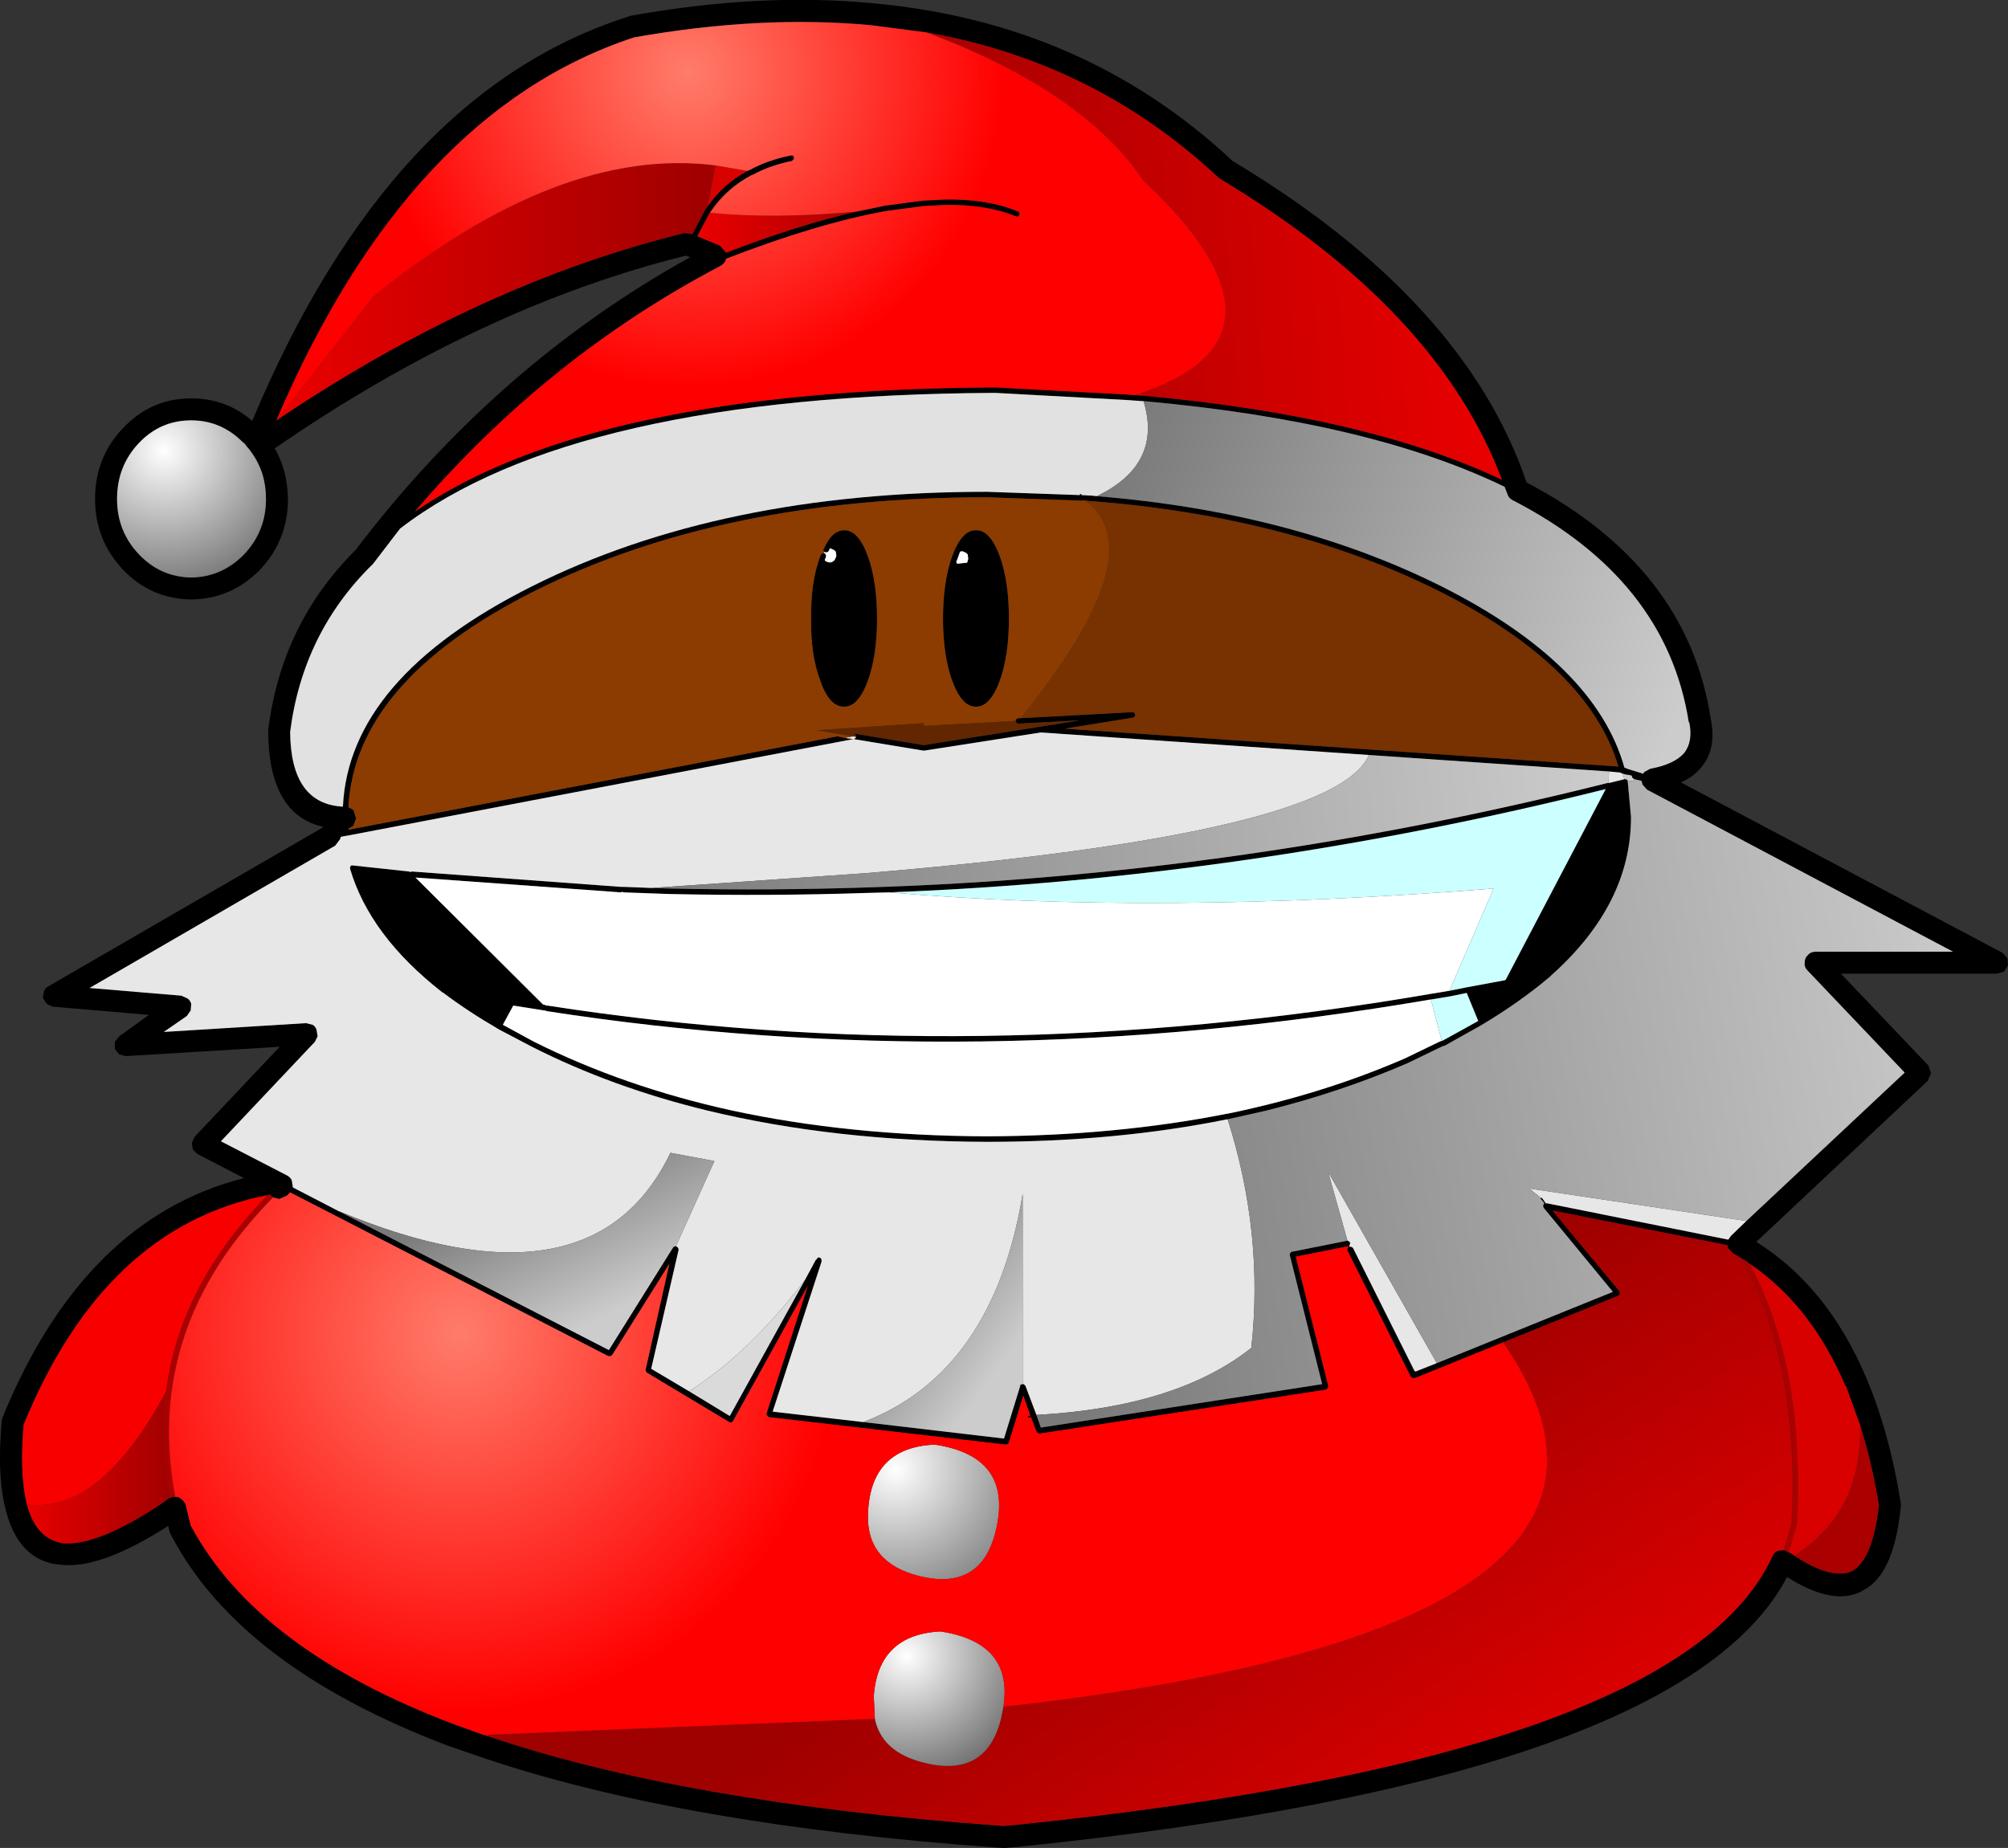
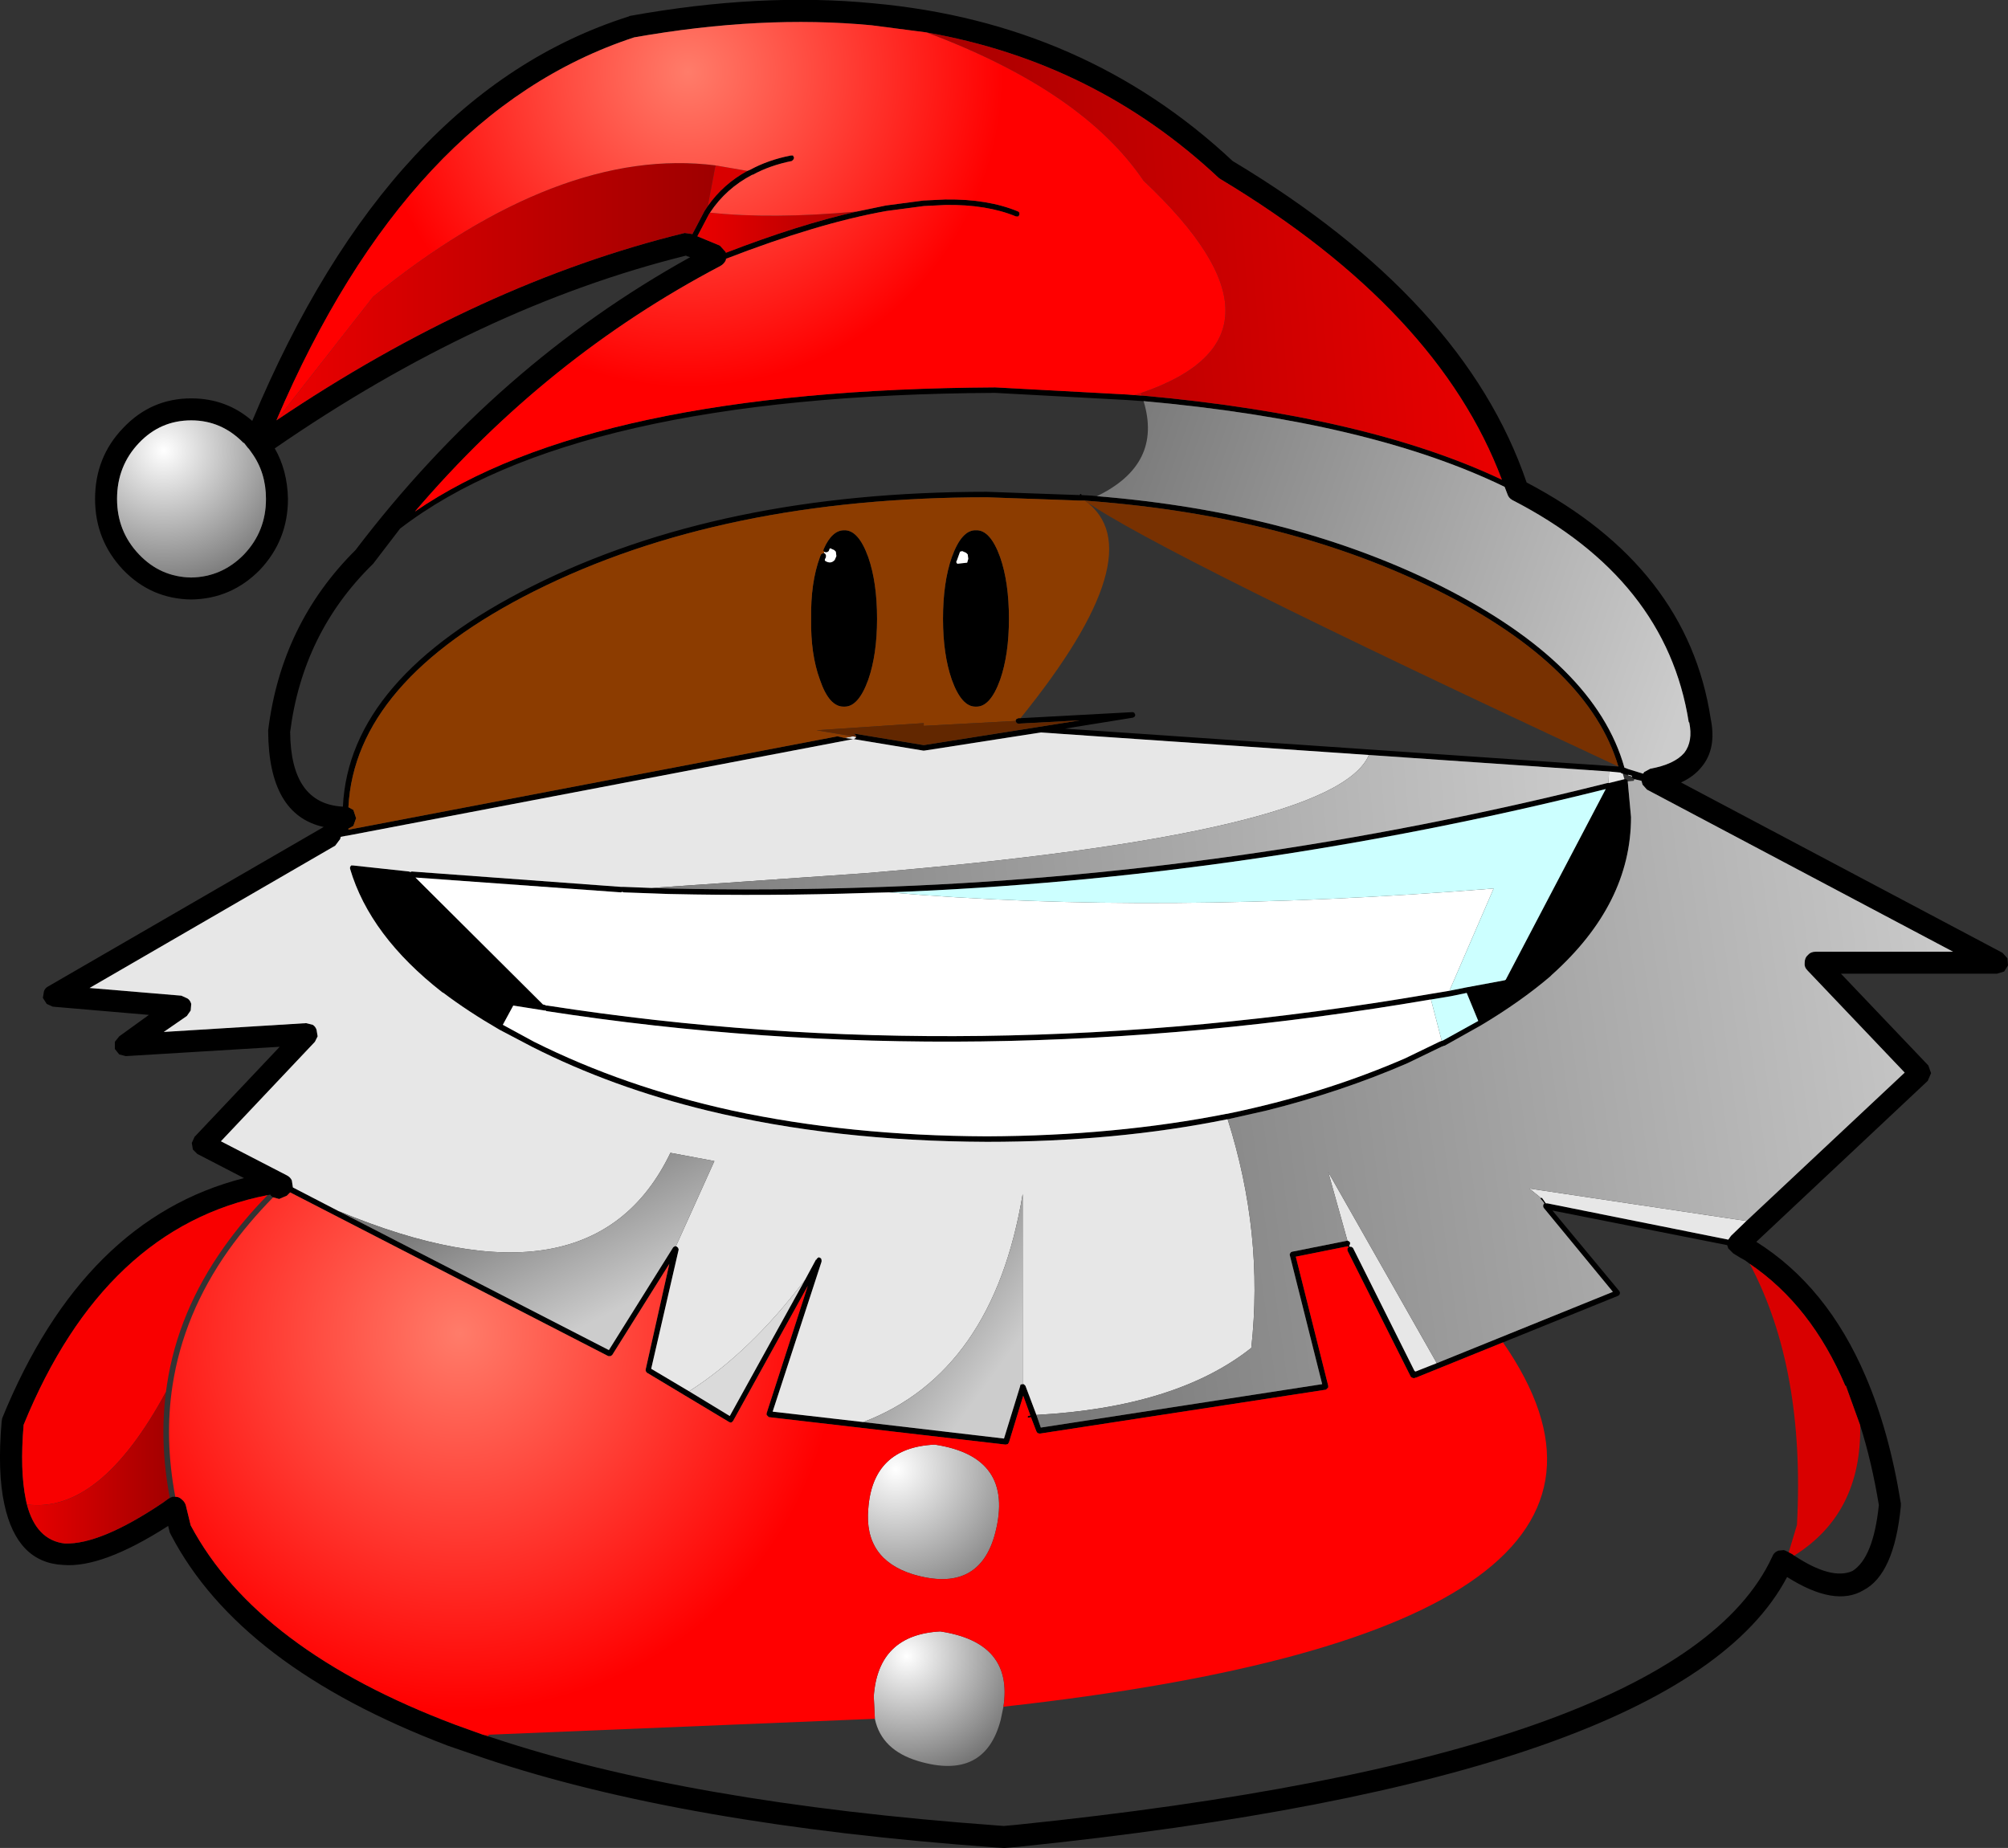
<svg xmlns="http://www.w3.org/2000/svg" height="168.15px" width="182.7px">
  <rect width="100%" height="100%" fill="#333333" stroke="none" />
  <g transform="matrix(1.0, 0.0, 0.0, 1.0, 91.35, 84.05)">
    <path d="M12.55 -48.05 L12.6 -48.05 12.65 -48.05 Q33.05 -46.2 45.3 -40.4 39.5 -55.85 19.7 -67.75 L19.55 -67.85 Q8.3 -78.4 -7.05 -81.1 L-12.05 -81.75 Q-22.05 -82.7 -33.65 -80.65 -54.2 -73.9 -66.2 -45.8 -47.65 -58.3 -29.05 -62.85 L-28.35 -62.75 -27.25 -64.85 -26.95 -65.3 Q-25.55 -67.3 -23.35 -68.5 L-23.1 -68.6 Q-21.45 -69.5 -19.4 -69.9 L-19.2 -69.9 -19.1 -69.7 -19.15 -69.55 -19.3 -69.4 Q-21.3 -69.0 -22.85 -68.15 L-22.9 -68.15 Q-25.3 -66.9 -26.75 -64.7 L-26.85 -64.55 -27.9 -62.55 -25.85 -61.7 -25.35 -61.15 -25.3 -61.05 Q-18.7 -63.6 -13.4 -64.8 L-10.75 -65.35 -7.35 -65.8 -5.35 -65.9 -5.3 -65.9 Q-1.45 -65.95 1.3 -64.8 L1.4 -64.7 1.4 -64.5 1.3 -64.35 1.1 -64.35 Q-1.55 -65.45 -5.3 -65.4 L-7.3 -65.3 -10.7 -64.85 Q-16.9 -63.75 -25.3 -60.5 L-25.3 -60.4 Q-25.45 -60.05 -25.8 -59.85 -41.6 -51.55 -53.6 -37.5 -37.45 -48.6 -0.8 -48.8 L11.25 -48.15 11.85 -48.1 12.55 -48.05 M12.7 -47.55 L12.6 -47.55 11.2 -47.65 -0.8 -48.3 -0.85 -48.3 Q-39.15 -48.1 -54.95 -35.95 L-57.4 -32.75 -57.5 -32.65 Q-63.8 -26.45 -64.95 -17.45 -64.9 -10.9 -60.15 -10.65 -59.6 -22.35 -42.95 -30.7 -25.8 -39.3 -1.55 -39.3 L6.9 -39.0 6.9 -39.05 6.95 -39.1 7.0 -39.1 7.05 -39.05 7.05 -39.0 8.0 -38.95 8.45 -38.9 Q26.3 -37.45 39.8 -30.7 53.8 -23.65 56.45 -14.2 L56.85 -14.05 58.15 -13.65 58.25 -13.8 58.8 -14.1 Q61.0 -14.5 61.9 -15.55 62.7 -16.6 62.35 -18.3 L62.3 -18.35 Q60.25 -31.35 46.25 -38.55 45.9 -38.75 45.8 -39.1 L45.55 -39.75 Q33.3 -45.7 12.7 -47.55 M7.35 -38.5 L6.9 -38.5 -1.55 -38.8 Q-25.7 -38.8 -42.75 -30.25 -59.05 -22.05 -59.65 -10.6 L-59.2 -10.35 -58.95 -9.6 -59.2 -8.9 -59.65 -8.65 -59.65 -8.55 -15.15 -17.05 -14.5 -16.9 -13.75 -16.8 -13.7 -16.8 -59.8 -8.0 -59.85 -8.0 -60.35 -7.9 -60.4 -7.7 -60.85 -7.1 -83.2 5.85 -74.85 6.55 -74.3 6.8 Q-74.05 6.95 -73.95 7.3 L-74.0 7.9 -74.35 8.4 -76.45 9.85 -63.5 9.05 -62.9 9.2 Q-62.65 9.35 -62.55 9.65 L-62.45 10.25 -62.7 10.75 -71.25 19.8 -65.25 22.9 Q-64.95 23.05 -64.8 23.35 L-64.7 24.0 -60.55 26.15 -35.95 38.8 -30.1 29.45 -29.95 29.35 -29.85 29.35 -29.75 29.4 -29.65 29.5 -29.6 29.65 -32.1 40.5 -28.65 42.55 -24.95 44.8 -18.1 32.4 -17.1 30.55 -17.1 30.65 -17.1 30.6 -17.0 30.45 -16.85 30.35 -16.65 30.45 -16.6 30.6 -16.6 30.65 -16.6 30.75 -21.05 44.4 -12.8 45.35 0.0 46.85 1.45 42.15 1.5 41.95 1.65 41.9 1.7 41.9 1.8 41.9 1.95 42.05 2.95 44.7 3.35 45.85 28.95 41.9 26.0 30.15 26.0 30.05 26.1 29.9 26.2 29.85 31.2 28.85 31.25 28.85 31.4 28.9 31.5 29.05 31.45 29.25 31.4 29.3 31.45 29.4 31.6 29.4 31.75 29.5 37.35 40.7 37.45 40.75 39.35 40.0 55.4 33.5 49.1 25.85 49.05 25.7 49.1 25.5 49.15 25.5 49.15 25.45 49.1 25.35 48.85 25.05 48.8 25.0 48.85 24.95 48.9 24.95 48.95 24.95 49.3 25.45 49.4 25.45 49.45 25.45 65.9 28.75 66.15 28.4 67.55 27.05 81.95 13.55 73.1 4.25 Q72.8 3.95 72.85 3.55 72.85 3.1 73.15 2.85 73.4 2.55 73.85 2.55 L86.35 2.55 58.5 -12.2 58.1 -12.65 58.0 -13.0 57.35 -13.15 57.2 -13.25 Q57.1 -13.35 57.15 -13.4 L57.15 -13.45 56.8 -13.55 56.75 -13.55 56.65 -13.55 56.3 -13.65 56.15 -13.7 56.1 -13.75 55.05 -13.85 33.2 -15.35 3.35 -17.4 -7.25 -15.75 -7.35 -15.75 -13.7 -16.8 -13.65 -16.8 -13.5 -16.9 -13.45 -17.0 -13.45 -17.1 -13.6 -17.25 -13.65 -17.3 -7.3 -16.25 6.9 -18.5 1.3 -18.2 1.15 -18.25 1.05 -18.45 1.1 -18.6 1.3 -18.7 1.5 -18.7 11.7 -19.25 11.85 -19.2 11.95 -19.0 11.9 -18.85 11.75 -18.75 5.55 -17.75 55.9 -14.3 Q53.2 -23.4 39.6 -30.25 26.0 -37.05 7.95 -38.45 L7.35 -38.5 M-32.05 -3.25 L-30.4 -3.2 Q-21.4 -3.0 -12.4 -3.3 21.25 -4.35 54.9 -12.8 L55.0 -12.8 55.05 -12.8 56.45 -13.15 56.55 -13.15 56.7 -13.1 56.75 -13.0 56.75 -12.95 57.05 -9.7 Q57.05 -1.8 49.85 4.65 L49.8 4.7 49.7 4.8 Q47.0 7.1 43.4 9.25 L40.1 11.1 40.05 11.1 39.8 11.2 36.7 12.7 Q30.7 15.3 23.9 17.0 L20.35 17.8 20.3 17.8 Q10.2 19.85 -1.55 19.85 -15.45 19.8 -27.0 17.0 -35.65 14.9 -42.95 11.2 L-45.9 9.65 Q-48.75 8.0 -51.0 6.3 L-51.1 6.25 Q-57.7 1.1 -59.5 -5.0 L-59.5 -5.15 -59.4 -5.3 -59.25 -5.3 -54.15 -4.75 -54.0 -4.7 -53.9 -4.75 -34.85 -3.35 -34.75 -3.35 -34.6 -3.35 -32.05 -3.25 M63.5 -14.3 Q62.8 -13.4 61.6 -12.85 L90.85 2.65 91.3 3.15 91.35 3.8 91.0 4.35 90.35 4.55 76.15 4.55 84.1 12.9 84.35 13.6 84.05 14.3 68.45 28.95 Q74.9 33.0 78.4 41.2 80.55 46.2 81.6 52.75 L81.6 53.0 Q81.0 59.2 78.2 60.65 75.6 62.2 71.25 59.45 61.6 77.8 1.3 84.0 L0.1 84.1 -0.05 84.1 -0.85 84.05 Q-29.25 82.0 -47.25 75.95 L-50.6 74.8 Q-69.55 67.6 -75.8 55.6 L-75.9 55.4 -76.05 54.8 Q-82.05 58.65 -85.6 58.35 -89.8 58.15 -90.95 52.85 -91.6 49.9 -91.2 45.3 L-91.15 45.0 Q-83.75 26.85 -69.15 23.15 L-73.4 20.95 -73.8 20.55 -73.9 19.95 -73.65 19.4 -65.9 11.2 -79.9 12.05 -80.5 11.9 -80.9 11.4 -80.9 10.75 -80.5 10.25 -77.8 8.3 -86.55 7.55 -87.1 7.3 -87.45 6.75 -87.35 6.15 Q-87.25 5.85 -86.95 5.7 L-61.9 -8.8 Q-66.9 -9.9 -66.95 -17.5 L-66.95 -17.6 Q-65.75 -27.3 -59.0 -34.0 -46.15 -50.9 -28.55 -60.65 L-28.9 -60.75 -28.9 -60.8 Q-47.65 -56.15 -66.35 -43.25 -65.2 -41.25 -65.15 -38.65 -65.15 -34.9 -67.7 -32.2 -70.3 -29.55 -73.95 -29.5 -77.6 -29.55 -80.15 -32.2 -82.7 -34.9 -82.7 -38.65 -82.7 -42.45 -80.15 -45.1 -77.6 -47.8 -73.95 -47.8 -70.75 -47.8 -68.4 -45.75 -55.9 -75.65 -34.15 -82.55 L-34.05 -82.6 Q-22.15 -84.75 -11.9 -83.75 7.35 -82.0 20.8 -69.4 41.9 -56.75 47.55 -40.15 62.2 -32.45 64.3 -18.65 64.85 -15.95 63.5 -14.3 M-10.45 -2.85 L-12.4 -2.8 Q-21.4 -2.5 -30.4 -2.7 L-30.45 -2.7 -34.6 -2.85 -34.75 -2.9 -34.85 -2.85 -53.55 -4.2 -41.95 7.35 -41.75 7.4 -41.65 7.45 -41.55 7.45 Q-2.6 13.5 38.75 6.4 L40.55 6.1 42.05 5.8 45.55 5.15 45.65 5.1 54.75 -12.25 Q22.15 -4.1 -10.45 -2.85 M39.85 10.65 L39.9 10.65 43.15 8.85 42.1 6.3 40.65 6.6 38.85 6.9 38.8 6.9 Q-2.6 14.0 -41.65 7.95 L-41.7 7.9 -41.8 7.9 -44.65 7.45 -45.6 9.2 -42.75 10.75 Q-34.55 14.85 -24.75 17.0 -14.1 19.3 -1.55 19.35 10.15 19.3 20.25 17.3 L20.3 17.3 21.7 17.0 Q29.6 15.25 36.5 12.25 L39.6 10.75 39.85 10.65 M67.0 30.4 L66.35 30.0 65.9 29.55 65.8 29.25 49.9 26.1 56.0 33.45 56.05 33.6 56.0 33.75 55.9 33.85 45.4 38.1 37.5 41.3 37.45 41.3 37.35 41.35 37.25 41.35 37.1 41.3 37.0 41.2 31.25 29.75 31.25 29.55 31.35 29.45 31.3 29.35 26.55 30.3 29.5 42.05 29.5 42.2 29.4 42.3 29.3 42.4 3.25 46.4 3.05 46.35 2.95 46.2 2.45 44.9 2.25 44.95 2.2 44.95 2.15 44.9 2.15 44.85 2.2 44.8 2.4 44.75 1.75 42.95 0.45 47.2 0.35 47.35 0.15 47.4 -21.4 44.9 -21.5 44.8 -21.6 44.7 -21.6 44.55 -17.85 32.95 -24.65 45.25 -24.75 45.35 -24.85 45.4 -25.0 45.35 -32.5 40.85 -32.6 40.7 -32.6 40.55 -30.45 30.95 -35.65 39.25 -35.8 39.35 -36.0 39.35 -64.95 24.45 -65.05 24.55 -65.25 24.75 -65.95 25.05 -66.5 24.9 -66.7 24.75 -66.75 24.65 -67.0 24.7 Q-81.85 27.6 -89.2 45.6 -89.55 49.75 -89.0 52.4 L-88.9 52.85 Q-88.05 56.1 -85.45 56.4 -82.2 56.5 -76.55 52.7 L-76.0 52.3 -75.9 52.25 -75.65 52.15 -75.4 52.15 -75.35 52.15 Q-75.05 52.15 -74.8 52.4 -74.55 52.6 -74.45 52.9 L-74.0 54.75 Q-67.95 66.1 -49.9 72.9 L-47.4 73.8 -46.9 73.95 -46.6 74.05 Q-28.8 80.0 -0.7 82.05 L-0.05 82.1 0.0 82.1 1.1 82.0 Q61.5 75.8 69.9 57.6 70.05 57.2 70.45 57.05 L70.95 57.0 71.1 57.05 71.2 57.1 71.4 57.2 71.7 57.35 71.9 57.5 Q75.3 59.75 77.2 58.9 79.1 57.7 79.6 52.9 78.95 48.95 77.9 45.65 L76.6 42.05 76.55 42.05 Q73.45 34.75 67.85 30.95 L67.45 30.65 67.0 30.4 M-69.15 -43.75 L-69.2 -43.75 Q-71.2 -45.8 -73.95 -45.8 -76.75 -45.8 -78.7 -43.75 -80.7 -41.65 -80.7 -38.65 -80.7 -35.7 -78.7 -33.6 -76.75 -31.55 -73.95 -31.5 -71.15 -31.55 -69.15 -33.6 -67.15 -35.7 -67.15 -38.65 -67.15 -41.05 -68.45 -42.85 L-68.7 -43.2 -68.8 -43.3 -69.15 -43.75 M-16.35 -33.85 L-16.45 -33.95 -16.4 -34.1 Q-15.65 -35.8 -14.55 -35.8 -13.25 -35.85 -12.35 -33.35 -11.55 -31.05 -11.55 -27.75 -11.55 -24.5 -12.35 -22.2 -13.25 -19.7 -14.55 -19.75 -15.9 -19.7 -16.75 -22.2 -17.6 -24.5 -17.55 -27.75 -17.6 -31.05 -16.75 -33.35 L-16.65 -33.6 -16.5 -33.7 -16.4 -33.7 -16.3 -33.7 -16.2 -33.55 -16.2 -33.35 -16.3 -33.15 -16.3 -33.05 -16.25 -33.0 Q-15.75 -32.7 -15.4 -33.1 L-15.25 -33.45 -15.3 -33.85 -15.45 -34.0 -15.8 -34.15 -15.85 -34.15 -15.95 -33.9 -16.1 -33.8 -16.3 -33.8 -16.35 -33.85 M-3.3 -33.6 L-3.45 -33.75 -3.8 -33.9 -4.0 -33.85 -4.25 -33.15 -4.35 -32.9 -4.25 -32.75 -3.35 -32.85 -3.25 -33.2 -3.3 -33.6 M-4.75 -33.35 Q-3.85 -35.85 -2.55 -35.8 -1.25 -35.85 -0.35 -33.35 0.45 -31.05 0.45 -27.75 0.45 -24.5 -0.35 -22.2 -1.25 -19.7 -2.55 -19.75 -3.85 -19.7 -4.75 -22.2 -5.55 -24.5 -5.55 -27.75 -5.55 -31.05 -4.75 -33.35" fill="#000000" fill-rule="evenodd" stroke="none" />
    <path d="M-88.9 52.85 L-89.0 52.4 Q-89.55 49.75 -89.2 45.6 -81.85 27.6 -67.0 24.7 -69.25 27.0 -70.95 29.4 -75.15 35.3 -76.15 41.9 L-76.25 42.6 Q-82.25 53.7 -88.9 52.85" fill="#f90000" fill-rule="evenodd" stroke="none" />
    <path d="M-26.95 -65.3 L-27.25 -64.85 -28.35 -62.75 -29.05 -62.85 Q-47.65 -58.3 -66.2 -45.8 L-57.4 -57.05 Q-40.45 -70.8 -26.25 -69.0 L-26.95 -65.3" fill="url(#gradient0)" fill-rule="evenodd" stroke="none" />
    <path d="M-13.4 -64.8 Q-18.7 -63.6 -25.3 -61.05 L-25.35 -61.15 -25.85 -61.7 -27.9 -62.55 -26.85 -64.55 -26.75 -64.7 Q-21.1 -64.1 -13.4 -64.8" fill="url(#gradient1)" fill-rule="evenodd" stroke="none" />
    <path d="M12.55 -48.05 L11.85 -48.1 12.5 -48.3 12.55 -48.05 M-23.35 -68.5 Q-25.55 -67.3 -26.95 -65.3 L-26.25 -69.0 -23.35 -68.5 M67.85 30.95 Q73.45 34.75 76.55 42.05 L76.6 42.05 77.9 45.65 Q78.05 53.65 71.9 57.5 L71.7 57.35 71.4 57.2 72.15 54.7 72.15 54.65 Q72.9 40.45 67.85 30.95 M-46.9 73.95 L-47.4 73.8 -46.9 73.8 -46.9 73.95" fill="#d90000" fill-rule="evenodd" stroke="none" />
-     <path d="M8.45 -38.9 L8.0 -38.95 7.05 -39.0 7.05 -39.05 7.0 -39.1 6.95 -39.1 6.9 -39.05 6.9 -39.0 -1.55 -39.3 Q-25.8 -39.3 -42.95 -30.7 -59.6 -22.35 -60.15 -10.65 -64.9 -10.9 -64.95 -17.45 -63.8 -26.45 -57.5 -32.65 L-57.4 -32.75 -54.95 -35.95 Q-39.15 -48.1 -0.85 -48.3 L-0.8 -48.3 11.2 -47.65 12.6 -47.55 12.7 -47.55 Q14.45 -41.8 8.45 -38.9" fill="#e1e1e1" fill-rule="evenodd" stroke="none" />
    <path d="M-69.15 -43.75 L-68.8 -43.3 -68.7 -43.2 -68.45 -42.85 Q-67.15 -41.05 -67.15 -38.65 -67.15 -35.7 -69.15 -33.6 -71.15 -31.55 -73.95 -31.5 -76.75 -31.55 -78.7 -33.6 -80.7 -35.7 -80.7 -38.65 -80.7 -41.65 -78.7 -43.75 -76.75 -45.8 -73.95 -45.8 -71.2 -45.8 -69.2 -43.75 L-69.15 -43.75" fill="url(#gradient2)" fill-rule="evenodd" stroke="none" />
    <path d="M-13.45 -17.0 L-13.5 -16.9 -13.65 -16.8 -13.7 -16.8 -7.35 -15.75 -7.25 -15.75 3.35 -17.4 33.2 -15.35 Q30.15 -8.15 -12.55 -4.6 L-32.05 -3.25 -34.6 -3.35 -34.75 -3.35 -34.85 -3.35 -53.9 -4.75 -54.0 -4.7 -54.15 -4.75 -59.25 -5.3 -59.4 -5.3 -59.5 -5.15 -59.5 -5.0 Q-57.7 1.1 -51.1 6.25 L-51.0 6.3 Q-48.75 8.0 -45.9 9.65 L-42.95 11.2 Q-35.65 14.9 -27.0 17.0 -15.45 19.8 -1.55 19.85 10.2 19.85 20.3 17.8 L20.35 17.8 Q23.65 28.2 22.5 38.6 15.7 44.0 2.95 44.7 L1.95 42.05 1.8 41.9 1.7 41.9 1.7 24.6 Q-1.0 40.85 -12.8 45.35 L-21.05 44.4 -16.6 30.75 -16.6 30.65 -16.6 30.6 -16.65 30.45 -16.85 30.35 -17.0 30.45 -17.1 30.6 -17.1 30.65 -17.1 30.55 -18.1 32.4 Q-23.1 39.0 -28.65 42.55 L-32.1 40.5 -29.6 29.65 -29.65 29.5 -29.75 29.4 -29.85 29.35 -26.35 21.6 -30.35 20.85 Q-37.5 35.75 -60.55 26.15 L-64.7 24.0 -64.8 23.35 Q-64.95 23.05 -65.25 22.9 L-71.25 19.8 -62.7 10.75 -62.45 10.25 -62.55 9.65 Q-62.65 9.35 -62.9 9.2 L-63.5 9.05 -76.45 9.85 -74.35 8.4 -74.0 7.9 -73.95 7.3 Q-74.05 6.95 -74.3 6.8 L-74.85 6.55 -83.2 5.85 -60.85 -7.1 -60.4 -7.7 -60.35 -7.9 -59.85 -8.0 -59.8 -8.0 -13.7 -16.8 -13.75 -16.8 -14.5 -16.9 -13.75 -17.05 -13.45 -17.0 M55.05 -13.85 L56.1 -13.75 56.15 -13.7 56.3 -13.65 56.45 -13.15 55.05 -12.8 55.0 -12.8 55.05 -13.85 M67.55 27.05 L66.15 28.4 65.9 28.75 49.45 25.45 49.4 25.45 49.3 25.45 48.95 24.95 48.9 24.95 48.85 24.95 47.8 24.1 67.55 27.05 M49.1 25.35 L49.15 25.45 49.15 25.5 49.1 25.35 M39.35 40.0 L37.45 40.75 37.35 40.7 31.75 29.5 31.6 29.4 31.45 29.4 31.4 29.3 31.45 29.25 31.5 29.05 31.4 28.9 31.25 28.85 29.5 22.6 39.3 39.85 39.35 40.0" fill="#e7e7e7" fill-rule="evenodd" stroke="none" />
    <path d="M56.8 -13.55 L57.15 -13.45 57.15 -13.4 56.8 -13.5 56.8 -13.55 M-10.45 -2.85 Q13.95 -0.75 44.55 -3.2 L40.55 6.05 40.55 6.1 38.75 6.4 Q-2.6 13.5 -41.55 7.45 L-41.65 7.45 -41.75 7.4 -41.95 7.35 -53.55 -4.2 -34.85 -2.85 -34.75 -2.9 -34.6 -2.85 -30.45 -2.7 -30.4 -2.7 Q-21.4 -2.5 -12.4 -2.8 L-10.45 -2.85 M39.85 10.65 L39.6 10.75 36.5 12.25 Q29.6 15.25 21.7 17.0 L20.3 17.3 20.25 17.3 Q10.15 19.3 -1.55 19.35 -14.1 19.3 -24.75 17.0 -34.55 14.85 -42.75 10.75 L-45.6 9.2 -44.65 7.45 -41.8 7.9 -41.7 7.9 -41.65 7.95 Q-2.6 14.0 38.8 6.9 L38.85 6.9 39.8 10.55 39.85 10.65 M-16.35 -33.85 L-16.3 -33.8 -16.1 -33.8 -15.95 -33.9 -15.85 -34.15 -15.8 -34.15 -15.45 -34.0 -15.3 -33.85 -15.25 -33.45 -15.4 -33.1 Q-15.75 -32.7 -16.25 -33.0 L-16.3 -33.05 -16.3 -33.15 -16.2 -33.35 -16.2 -33.55 -16.3 -33.7 -16.4 -33.7 -16.35 -33.85 M-3.3 -33.6 L-3.25 -33.2 -3.35 -32.85 -4.25 -32.75 -4.35 -32.9 -4.25 -33.15 -4.0 -33.85 -3.8 -33.9 -3.45 -33.75 -3.3 -33.6" fill="#ffffff" fill-rule="evenodd" stroke="none" />
    <path d="M33.2 -15.35 L55.05 -13.85 55.0 -12.8 54.9 -12.8 Q21.25 -4.35 -12.4 -3.3 -21.4 -3.0 -30.4 -3.2 L-32.05 -3.25 -12.55 -4.6 Q30.15 -8.15 33.2 -15.35" fill="url(#gradient3)" fill-rule="evenodd" stroke="none" />
    <path d="M-7.05 -81.1 Q8.3 -78.4 19.55 -67.85 L19.7 -67.75 Q39.5 -55.85 45.3 -40.4 33.05 -46.2 12.65 -48.05 L12.6 -48.05 12.55 -48.05 12.5 -48.3 Q27.7 -53.5 12.7 -67.6 7.15 -75.8 -7.05 -81.1" fill="url(#gradient4)" fill-rule="evenodd" stroke="none" />
    <path d="M12.7 -47.55 Q33.3 -45.7 45.55 -39.75 L45.8 -39.1 Q45.9 -38.75 46.25 -38.55 60.25 -31.35 62.3 -18.35 L62.35 -18.3 Q62.7 -16.6 61.9 -15.55 61.0 -14.5 58.8 -14.1 L58.25 -13.8 58.15 -13.65 56.85 -14.05 56.45 -14.2 Q53.8 -23.65 39.8 -30.7 26.3 -37.45 8.45 -38.9 14.45 -41.8 12.7 -47.55" fill="url(#gradient5)" fill-rule="evenodd" stroke="none" />
-     <path d="M56.3 -13.65 L56.65 -13.55 56.75 -13.55 56.8 -13.55 56.8 -13.5 57.15 -13.4 Q57.1 -13.35 57.2 -13.25 L57.35 -13.15 57.3 -13.0 56.75 -12.95 56.75 -13.0 56.7 -13.1 56.55 -13.15 56.45 -13.15 56.3 -13.65" fill="#cccccc" fill-rule="evenodd" stroke="none" />
    <path d="M57.35 -13.15 L58.0 -13.0 58.1 -12.65 58.5 -12.2 86.35 2.55 73.85 2.55 Q73.4 2.55 73.15 2.85 72.85 3.1 72.85 3.55 72.8 3.95 73.1 4.25 L81.95 13.55 67.55 27.05 47.8 24.1 48.85 24.95 48.8 25.0 48.85 25.05 49.1 25.35 49.15 25.5 49.1 25.5 49.05 25.7 49.1 25.85 55.4 33.5 39.35 40.0 39.3 39.85 29.5 22.6 31.25 28.85 31.2 28.85 26.2 29.85 26.1 29.9 26.0 30.05 26.0 30.15 28.95 41.9 3.35 45.85 2.95 44.7 Q15.7 44.0 22.5 38.6 23.65 28.2 20.35 17.8 L23.9 17.0 Q30.7 15.3 36.7 12.7 L39.8 11.2 40.05 11.1 40.1 11.1 43.4 9.25 Q47.0 7.1 49.7 4.8 L49.8 4.7 49.85 4.65 Q57.05 -1.8 57.05 -9.7 L56.75 -12.95 57.3 -13.0 57.35 -13.15" fill="url(#gradient6)" fill-rule="evenodd" stroke="none" />
    <path d="M40.55 6.1 L40.55 6.05 44.55 -3.2 Q13.95 -0.75 -10.45 -2.85 22.15 -4.1 54.75 -12.25 L45.65 5.1 45.55 5.15 42.05 5.8 40.55 6.1 M38.85 6.9 L40.65 6.6 42.1 6.3 43.15 8.85 39.9 10.65 39.85 10.65 39.8 10.55 38.85 6.9" fill="#ccffff" fill-rule="evenodd" stroke="none" />
-     <path d="M45.4 38.1 L55.9 33.85 56.0 33.75 56.05 33.6 56.0 33.45 49.9 26.1 65.8 29.25 65.9 29.55 66.35 30.0 67.0 30.4 Q72.4 40.0 71.65 54.6 L70.95 57.0 70.45 57.05 Q70.05 57.2 69.9 57.6 61.5 75.8 1.1 82.0 L0.0 82.1 -0.05 82.1 -0.7 82.05 Q-28.8 80.0 -46.6 74.05 L-46.9 73.95 -46.9 73.8 -11.75 72.35 Q-11.15 75.2 -7.8 76.2 -1.75 78.0 -0.3 72.45 L-0.05 71.25 Q63.5 64.2 45.4 38.1" fill="url(#gradient7)" fill-rule="evenodd" stroke="none" />
-     <path d="M67.0 30.4 L67.45 30.65 67.85 30.95 Q72.9 40.45 72.15 54.65 L72.15 54.7 71.4 57.2 71.2 57.1 71.1 57.05 70.95 57.0 71.65 54.6 Q72.4 40.0 67.0 30.4 M77.9 45.65 Q78.95 48.95 79.6 52.9 79.1 57.7 77.2 58.9 75.3 59.75 71.9 57.5 78.05 53.65 77.9 45.65 M-75.4 52.15 L-75.65 52.15 -75.9 52.25 Q-76.85 47.2 -76.25 42.6 L-76.15 41.9 Q-75.15 35.3 -70.95 29.4 -69.25 27.0 -67.0 24.7 L-66.75 24.65 -66.7 24.75 -66.5 24.9 Q-68.8 27.25 -70.55 29.7 -74.65 35.5 -75.65 42.0 -76.4 46.85 -75.4 52.15" fill="#aa0000" fill-rule="evenodd" stroke="none" />
    <path d="M1.7 41.9 L1.65 41.9 1.5 41.95 1.45 42.15 0.0 46.85 -12.8 45.35 Q-1.0 40.85 1.7 24.6 L1.7 41.9" fill="url(#gradient8)" fill-rule="evenodd" stroke="none" />
    <path d="M-29.85 29.35 L-29.95 29.35 -30.1 29.45 -35.95 38.8 -60.55 26.15 Q-37.5 35.75 -30.35 20.85 L-26.35 21.6 -29.85 29.35" fill="url(#gradient9)" fill-rule="evenodd" stroke="none" />
    <path d="M-18.1 32.4 L-24.95 44.8 -28.65 42.55 Q-23.1 39.0 -18.1 32.4" fill="#dadada" fill-rule="evenodd" stroke="none" />
    <path d="M-75.9 52.25 L-76.0 52.3 -76.55 52.7 Q-82.2 56.5 -85.45 56.4 -88.05 56.1 -88.9 52.85 -82.25 53.7 -76.25 42.6 -76.85 47.2 -75.9 52.25" fill="url(#gradient10)" fill-rule="evenodd" stroke="none" />
    <path d="M-8.3 59.2 Q-12.75 57.8 -12.35 53.25 -11.95 47.65 -6.3 47.4 1.0 48.5 -0.8 55.45 -2.25 61.0 -8.3 59.2" fill="url(#gradient11)" fill-rule="evenodd" stroke="none" />
    <path d="M-0.05 71.25 L-0.3 72.45 Q-1.75 78.0 -7.8 76.2 -11.15 75.2 -11.75 72.35 L-11.85 70.3 Q-11.45 64.7 -5.8 64.4 0.85 65.4 -0.05 71.25" fill="url(#gradient12)" fill-rule="evenodd" stroke="none" />
    <path d="M-47.4 73.8 L-49.9 72.9 Q-67.95 66.1 -74.0 54.75 L-74.45 52.9 Q-74.55 52.6 -74.8 52.4 -75.05 52.15 -75.35 52.15 L-75.4 52.15 Q-76.4 46.85 -75.65 42.0 -74.65 35.5 -70.55 29.7 -68.8 27.25 -66.5 24.9 L-65.95 25.05 -65.25 24.75 -65.05 24.55 -64.95 24.45 -36.0 39.35 -35.8 39.35 -35.65 39.25 -30.45 30.95 -32.6 40.55 -32.6 40.7 -32.5 40.85 -25.0 45.35 -24.85 45.4 -24.75 45.35 -24.65 45.25 -17.85 32.95 -21.6 44.55 -21.6 44.7 -21.5 44.8 -21.4 44.9 0.15 47.4 0.35 47.35 0.45 47.2 1.75 42.95 2.4 44.75 2.2 44.8 2.15 44.85 2.15 44.9 2.2 44.95 2.25 44.95 2.45 44.9 2.95 46.2 3.05 46.35 3.25 46.4 29.3 42.4 29.4 42.3 29.5 42.2 29.5 42.05 26.55 30.3 31.3 29.35 31.35 29.45 31.25 29.55 31.25 29.75 37.0 41.2 37.1 41.3 37.25 41.35 37.35 41.35 37.45 41.3 37.5 41.3 45.4 38.1 Q63.5 64.2 -0.05 71.25 0.85 65.4 -5.8 64.4 -11.45 64.7 -11.85 70.3 L-11.75 72.35 -46.9 73.8 -47.4 73.8 M-8.3 59.2 Q-2.25 61.0 -0.8 55.45 1.0 48.5 -6.3 47.4 -11.95 47.65 -12.35 53.25 -12.75 57.8 -8.3 59.2" fill="url(#gradient13)" fill-rule="evenodd" stroke="none" />
    <path d="M11.85 -48.1 L11.25 -48.15 -0.8 -48.8 Q-37.45 -48.6 -53.6 -37.5 -41.6 -51.55 -25.8 -59.85 -25.45 -60.05 -25.3 -60.4 L-25.3 -60.5 Q-16.9 -63.75 -10.7 -64.85 L-7.3 -65.3 -5.3 -65.4 Q-1.55 -65.45 1.1 -64.35 L1.3 -64.35 1.4 -64.5 1.4 -64.7 1.3 -64.8 Q-1.45 -65.95 -5.3 -65.9 L-5.35 -65.9 -7.35 -65.8 -10.75 -65.35 -13.4 -64.8 Q-21.1 -64.1 -26.75 -64.7 -25.3 -66.9 -22.9 -68.15 L-22.85 -68.15 Q-21.3 -69.0 -19.3 -69.4 L-19.15 -69.55 -19.1 -69.7 -19.2 -69.9 -19.4 -69.9 Q-21.45 -69.5 -23.1 -68.6 L-23.35 -68.5 -26.25 -69.0 Q-40.45 -70.8 -57.4 -57.05 L-66.2 -45.8 Q-54.2 -73.9 -33.65 -80.65 -22.05 -82.7 -12.05 -81.75 L-7.05 -81.1 Q7.15 -75.8 12.7 -67.6 27.7 -53.5 12.5 -48.3 L11.85 -48.1" fill="url(#gradient14)" fill-rule="evenodd" stroke="none" />
-     <path d="M7.35 -38.5 L7.95 -38.45 Q26.0 -37.05 39.6 -30.25 53.2 -23.4 55.9 -14.3 L5.55 -17.75 11.75 -18.75 11.9 -18.85 11.95 -19.0 11.85 -19.2 11.7 -19.25 1.5 -18.7 Q13.8 -33.9 7.35 -38.5" fill="#783101" fill-rule="evenodd" stroke="none" />
+     <path d="M7.35 -38.5 L7.95 -38.45 Q26.0 -37.05 39.6 -30.25 53.2 -23.4 55.9 -14.3 Q13.8 -33.9 7.35 -38.5" fill="#783101" fill-rule="evenodd" stroke="none" />
    <path d="M-14.5 -16.9 L-15.15 -17.05 -59.65 -8.55 -59.65 -8.65 -59.2 -8.9 -58.95 -9.6 -59.2 -10.35 -59.65 -10.6 Q-59.05 -22.05 -42.75 -30.25 -25.7 -38.8 -1.55 -38.8 L6.9 -38.5 7.35 -38.5 Q13.8 -33.9 1.5 -18.7 L1.3 -18.7 1.1 -18.6 1.05 -18.45 -7.3 -18.0 -7.3 -18.25 -17.05 -17.6 -13.75 -17.05 -14.5 -16.9 M-16.4 -33.7 L-16.5 -33.7 -16.65 -33.6 -16.75 -33.35 Q-17.6 -31.05 -17.55 -27.75 -17.6 -24.5 -16.75 -22.2 -15.9 -19.7 -14.55 -19.75 -13.25 -19.7 -12.35 -22.2 -11.55 -24.5 -11.55 -27.75 -11.55 -31.05 -12.35 -33.35 -13.25 -35.85 -14.55 -35.8 -15.65 -35.8 -16.4 -34.1 L-16.45 -33.95 -16.35 -33.85 -16.4 -33.7 M-4.75 -33.35 Q-5.55 -31.05 -5.55 -27.75 -5.55 -24.5 -4.75 -22.2 -3.85 -19.7 -2.55 -19.75 -1.25 -19.7 -0.35 -22.2 0.45 -24.5 0.45 -27.75 0.45 -31.05 -0.35 -33.35 -1.25 -35.85 -2.55 -35.8 -3.85 -35.85 -4.75 -33.35" fill="#8c3c00" fill-rule="evenodd" stroke="none" />
    <path d="M1.05 -18.45 L1.15 -18.25 1.3 -18.2 6.9 -18.5 -7.3 -16.25 -13.65 -17.3 -13.6 -17.25 -13.45 -17.1 -13.45 -17.0 -13.75 -17.05 -17.05 -17.6 -7.3 -18.25 -7.3 -18.0 1.05 -18.45" fill="#622700" fill-rule="evenodd" stroke="none" />
  </g>
  <defs>
    <linearGradient gradientTransform="matrix(0.025, 0.0, 0.0, 0.016, -47.05, -56.4)" gradientUnits="userSpaceOnUse" id="gradient0" spreadMethod="pad" x1="-819.2" x2="819.2">
      <stop offset="0.0" stop-color="#ee0000" />
      <stop offset="1.0" stop-color="#9f0000" />
    </linearGradient>
    <linearGradient gradientTransform="matrix(0.011, 0.0, 0.0, 0.003, -19.65, -62.85)" gradientUnits="userSpaceOnUse" id="gradient1" spreadMethod="pad" x1="-819.2" x2="819.2">
      <stop offset="0.0" stop-color="#ee0000" />
      <stop offset="1.0" stop-color="#9f0000" />
    </linearGradient>
    <radialGradient cx="0" cy="0" gradientTransform="matrix(0.029, 0.0, 0.0, 0.029, -76.45, -43.05)" gradientUnits="userSpaceOnUse" id="gradient2" r="819.2" spreadMethod="pad">
      <stop offset="0.0" stop-color="#ffffff" />
      <stop offset="1.0" stop-color="#000000" />
    </radialGradient>
    <linearGradient gradientTransform="matrix(-0.054, 0.005, -7.0E-4, -0.008, 10.2, -9.3)" gradientUnits="userSpaceOnUse" id="gradient3" spreadMethod="pad" x1="-819.2" x2="819.2">
      <stop offset="0.0" stop-color="#cccccc" />
      <stop offset="1.0" stop-color="#7a7a7a" />
    </linearGradient>
    <linearGradient gradientTransform="matrix(-0.036, 0.003, -0.002, -0.026, 17.35, -61.1)" gradientUnits="userSpaceOnUse" id="gradient4" spreadMethod="pad" x1="-819.2" x2="819.2">
      <stop offset="0.0" stop-color="#ee0000" />
      <stop offset="1.0" stop-color="#9f0000" />
    </linearGradient>
    <linearGradient gradientTransform="matrix(-0.032, -0.012, 0.007, -0.02, 35.7, -30.45)" gradientUnits="userSpaceOnUse" id="gradient5" spreadMethod="pad" x1="-819.2" x2="819.2">
      <stop offset="0.0" stop-color="#cccccc" />
      <stop offset="1.0" stop-color="#7a7a7a" />
    </linearGradient>
    <linearGradient gradientTransform="matrix(-0.053, 0.007, -0.005, -0.036, 46.55, 16.35)" gradientUnits="userSpaceOnUse" id="gradient6" spreadMethod="pad" x1="-819.2" x2="819.2">
      <stop offset="0.0" stop-color="#cccccc" />
      <stop offset="1.0" stop-color="#7a7a7a" />
    </linearGradient>
    <linearGradient gradientTransform="matrix(-0.017, -0.027, 0.029, -0.019, 39.0, 66.15)" gradientUnits="userSpaceOnUse" id="gradient7" spreadMethod="pad" x1="-819.2" x2="819.2">
      <stop offset="0.0" stop-color="#ee0000" />
      <stop offset="1.0" stop-color="#9f0000" />
    </linearGradient>
    <linearGradient gradientTransform="matrix(-0.007, -0.005, 0.008, -0.011, -5.85, 35.85)" gradientUnits="userSpaceOnUse" id="gradient8" spreadMethod="pad" x1="-819.2" x2="819.2">
      <stop offset="0.0" stop-color="#cccccc" />
      <stop offset="1.0" stop-color="#7a7a7a" />
    </linearGradient>
    <linearGradient gradientTransform="matrix(-0.004, -0.008, 0.01, -0.005, -45.25, 31.95)" gradientUnits="userSpaceOnUse" id="gradient9" spreadMethod="pad" x1="-819.2" x2="819.2">
      <stop offset="0.0" stop-color="#cccccc" />
      <stop offset="1.0" stop-color="#7a7a7a" />
    </linearGradient>
    <linearGradient gradientTransform="matrix(0.009, 0.0, 0.0, 0.009, -82.7, 49.65)" gradientUnits="userSpaceOnUse" id="gradient10" spreadMethod="pad" x1="-819.2" x2="819.2">
      <stop offset="0.0" stop-color="#ee0000" />
      <stop offset="1.0" stop-color="#9f0000" />
    </linearGradient>
    <radialGradient cx="0" cy="0" gradientTransform="matrix(0.031, 0.0, 0.0, 0.031, -9.85, 49.65)" gradientUnits="userSpaceOnUse" id="gradient11" r="819.2" spreadMethod="pad">
      <stop offset="0.0" stop-color="#ffffff" />
      <stop offset="1.0" stop-color="#000000" />
    </radialGradient>
    <radialGradient cx="0" cy="0" gradientTransform="matrix(0.025, 0.0, 0.0, 0.025, -8.85, 66.65)" gradientUnits="userSpaceOnUse" id="gradient12" r="819.2" spreadMethod="pad">
      <stop offset="0.0" stop-color="#ffffff" />
      <stop offset="1.0" stop-color="#000000" />
    </radialGradient>
    <radialGradient cx="0" cy="0" gradientTransform="matrix(0.042, 0.0, 0.0, 0.042, -49.5, 37.25)" gradientUnits="userSpaceOnUse" id="gradient13" r="819.2" spreadMethod="pad">
      <stop offset="0.0" stop-color="#ff7c6a" />
      <stop offset="1.0" stop-color="#ff0000" />
    </radialGradient>
    <radialGradient cx="0" cy="0" gradientTransform="matrix(0.035, 0.0, 0.0, 0.035, -28.75, -77.5)" gradientUnits="userSpaceOnUse" id="gradient14" r="819.2" spreadMethod="pad">
      <stop offset="0.0" stop-color="#ff7c6a" />
      <stop offset="1.0" stop-color="#ff0000" />
    </radialGradient>
  </defs>
</svg>